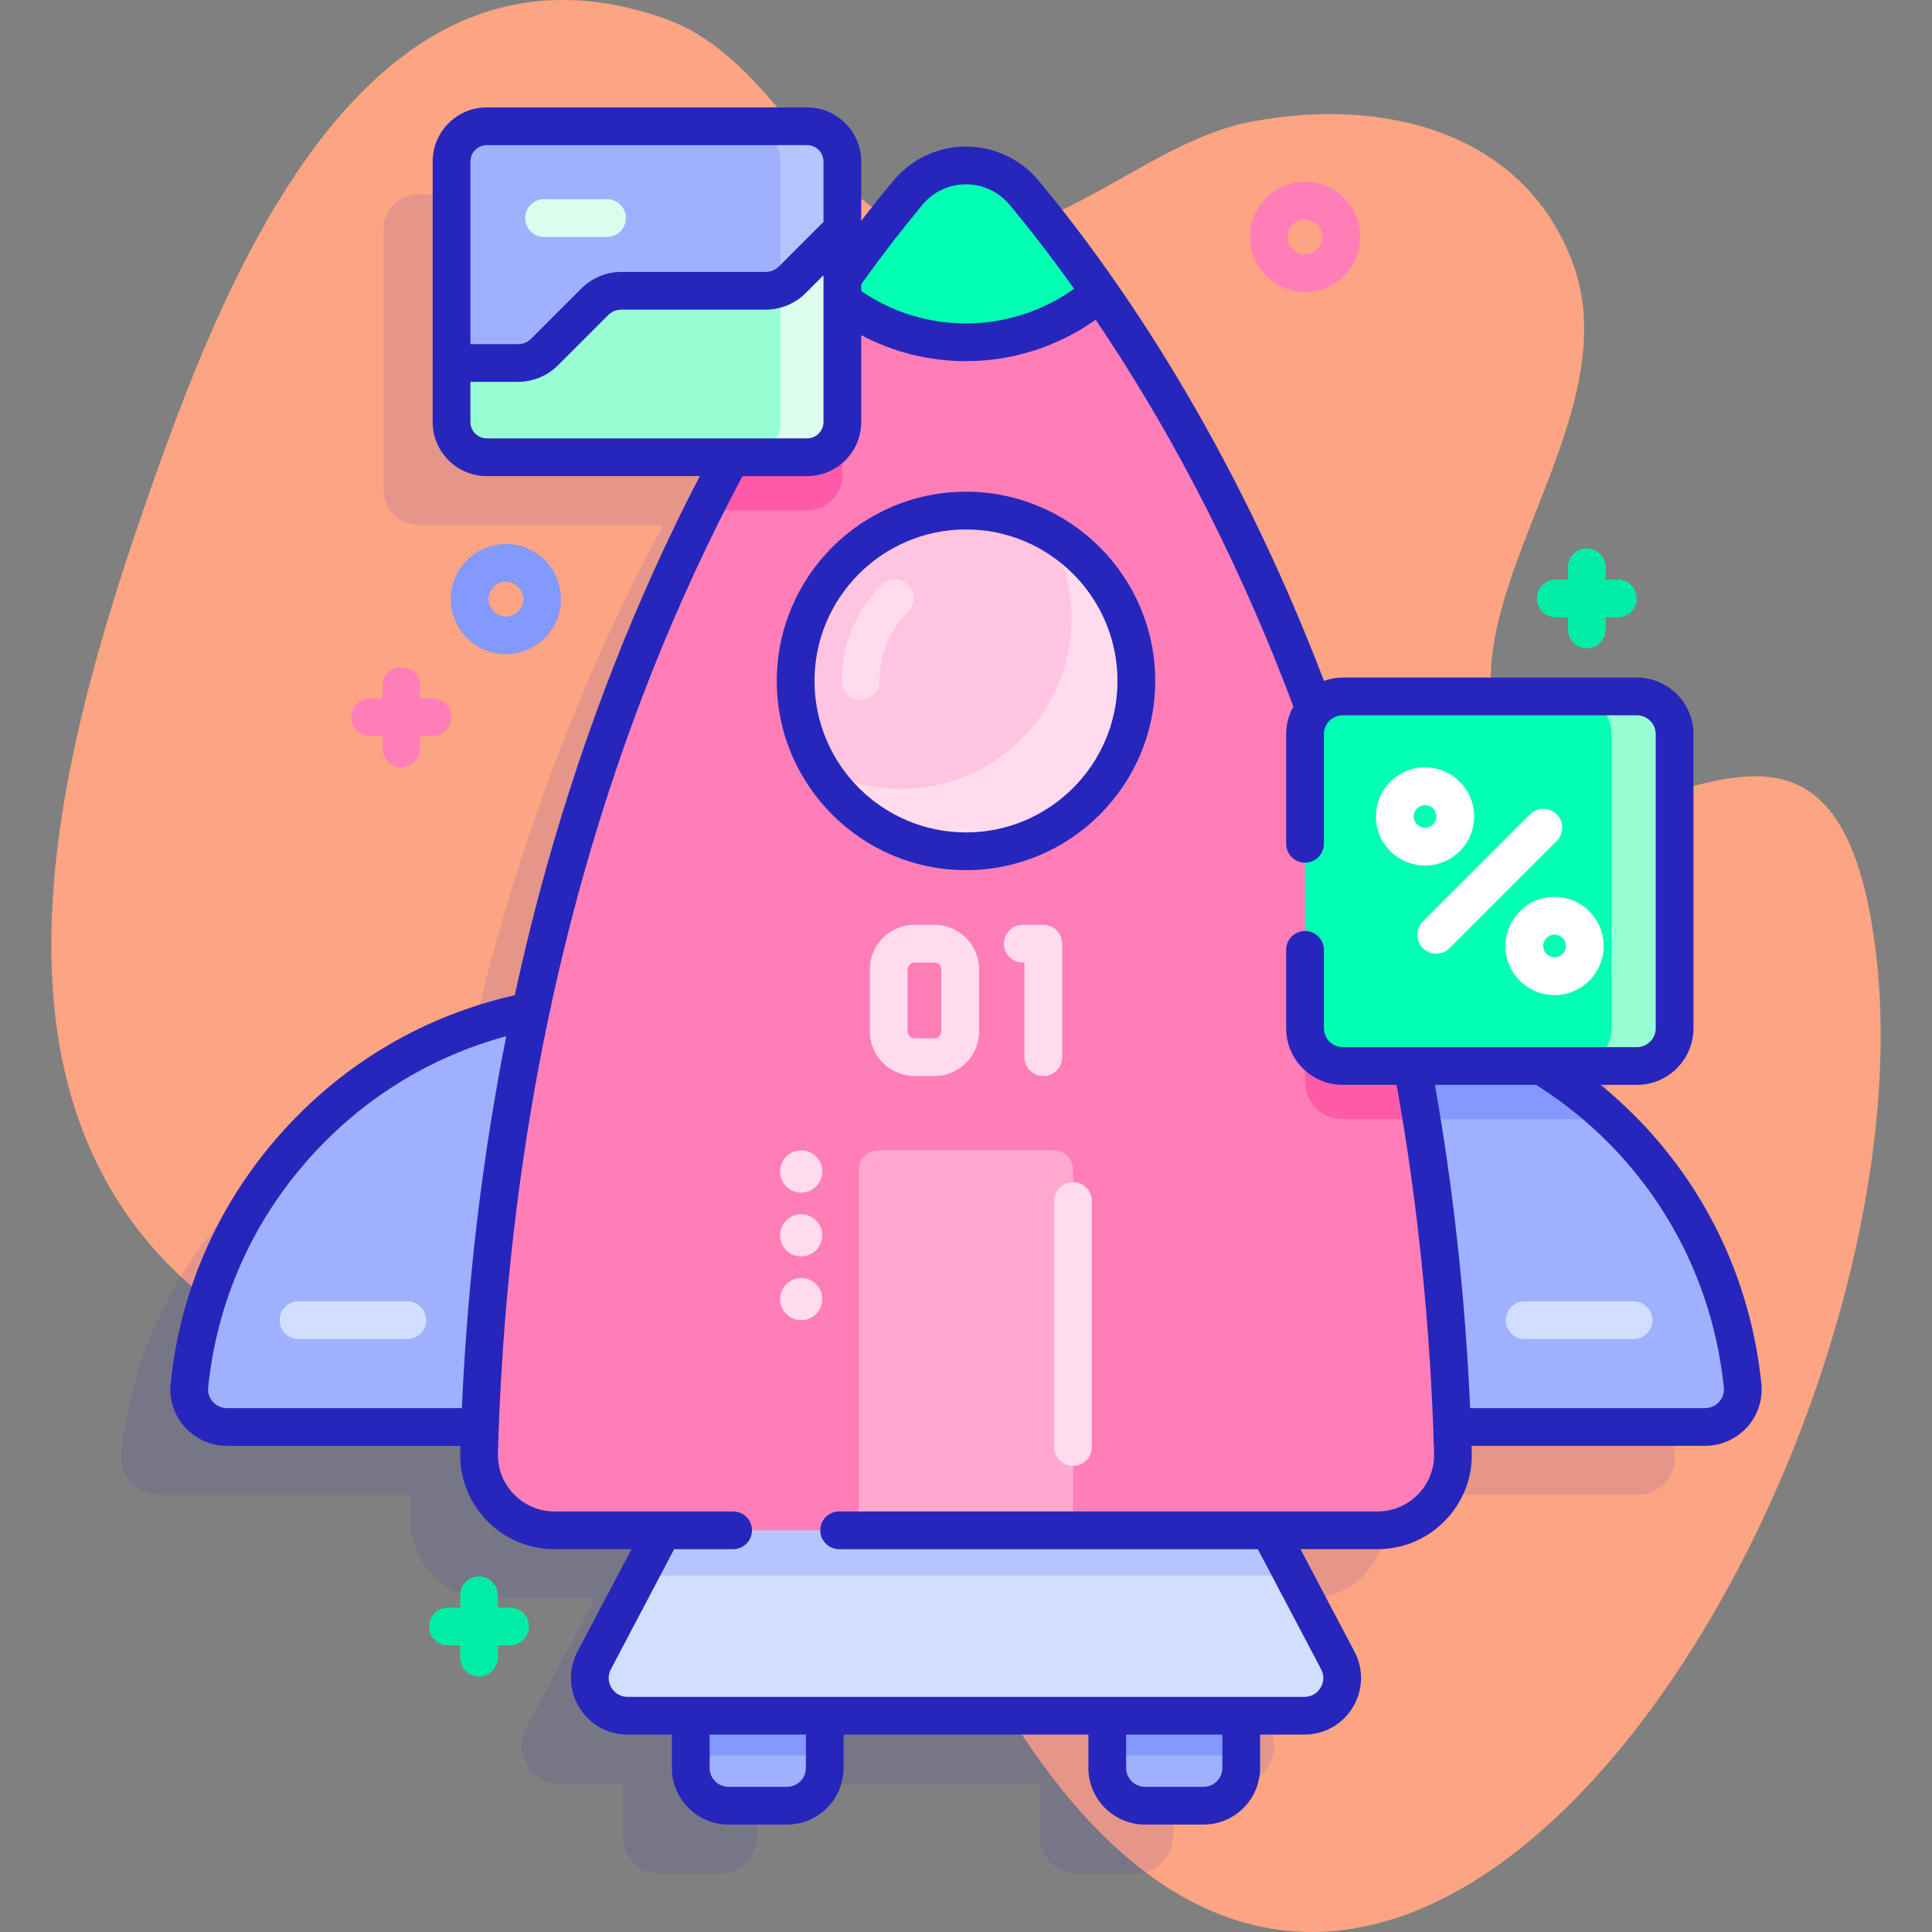
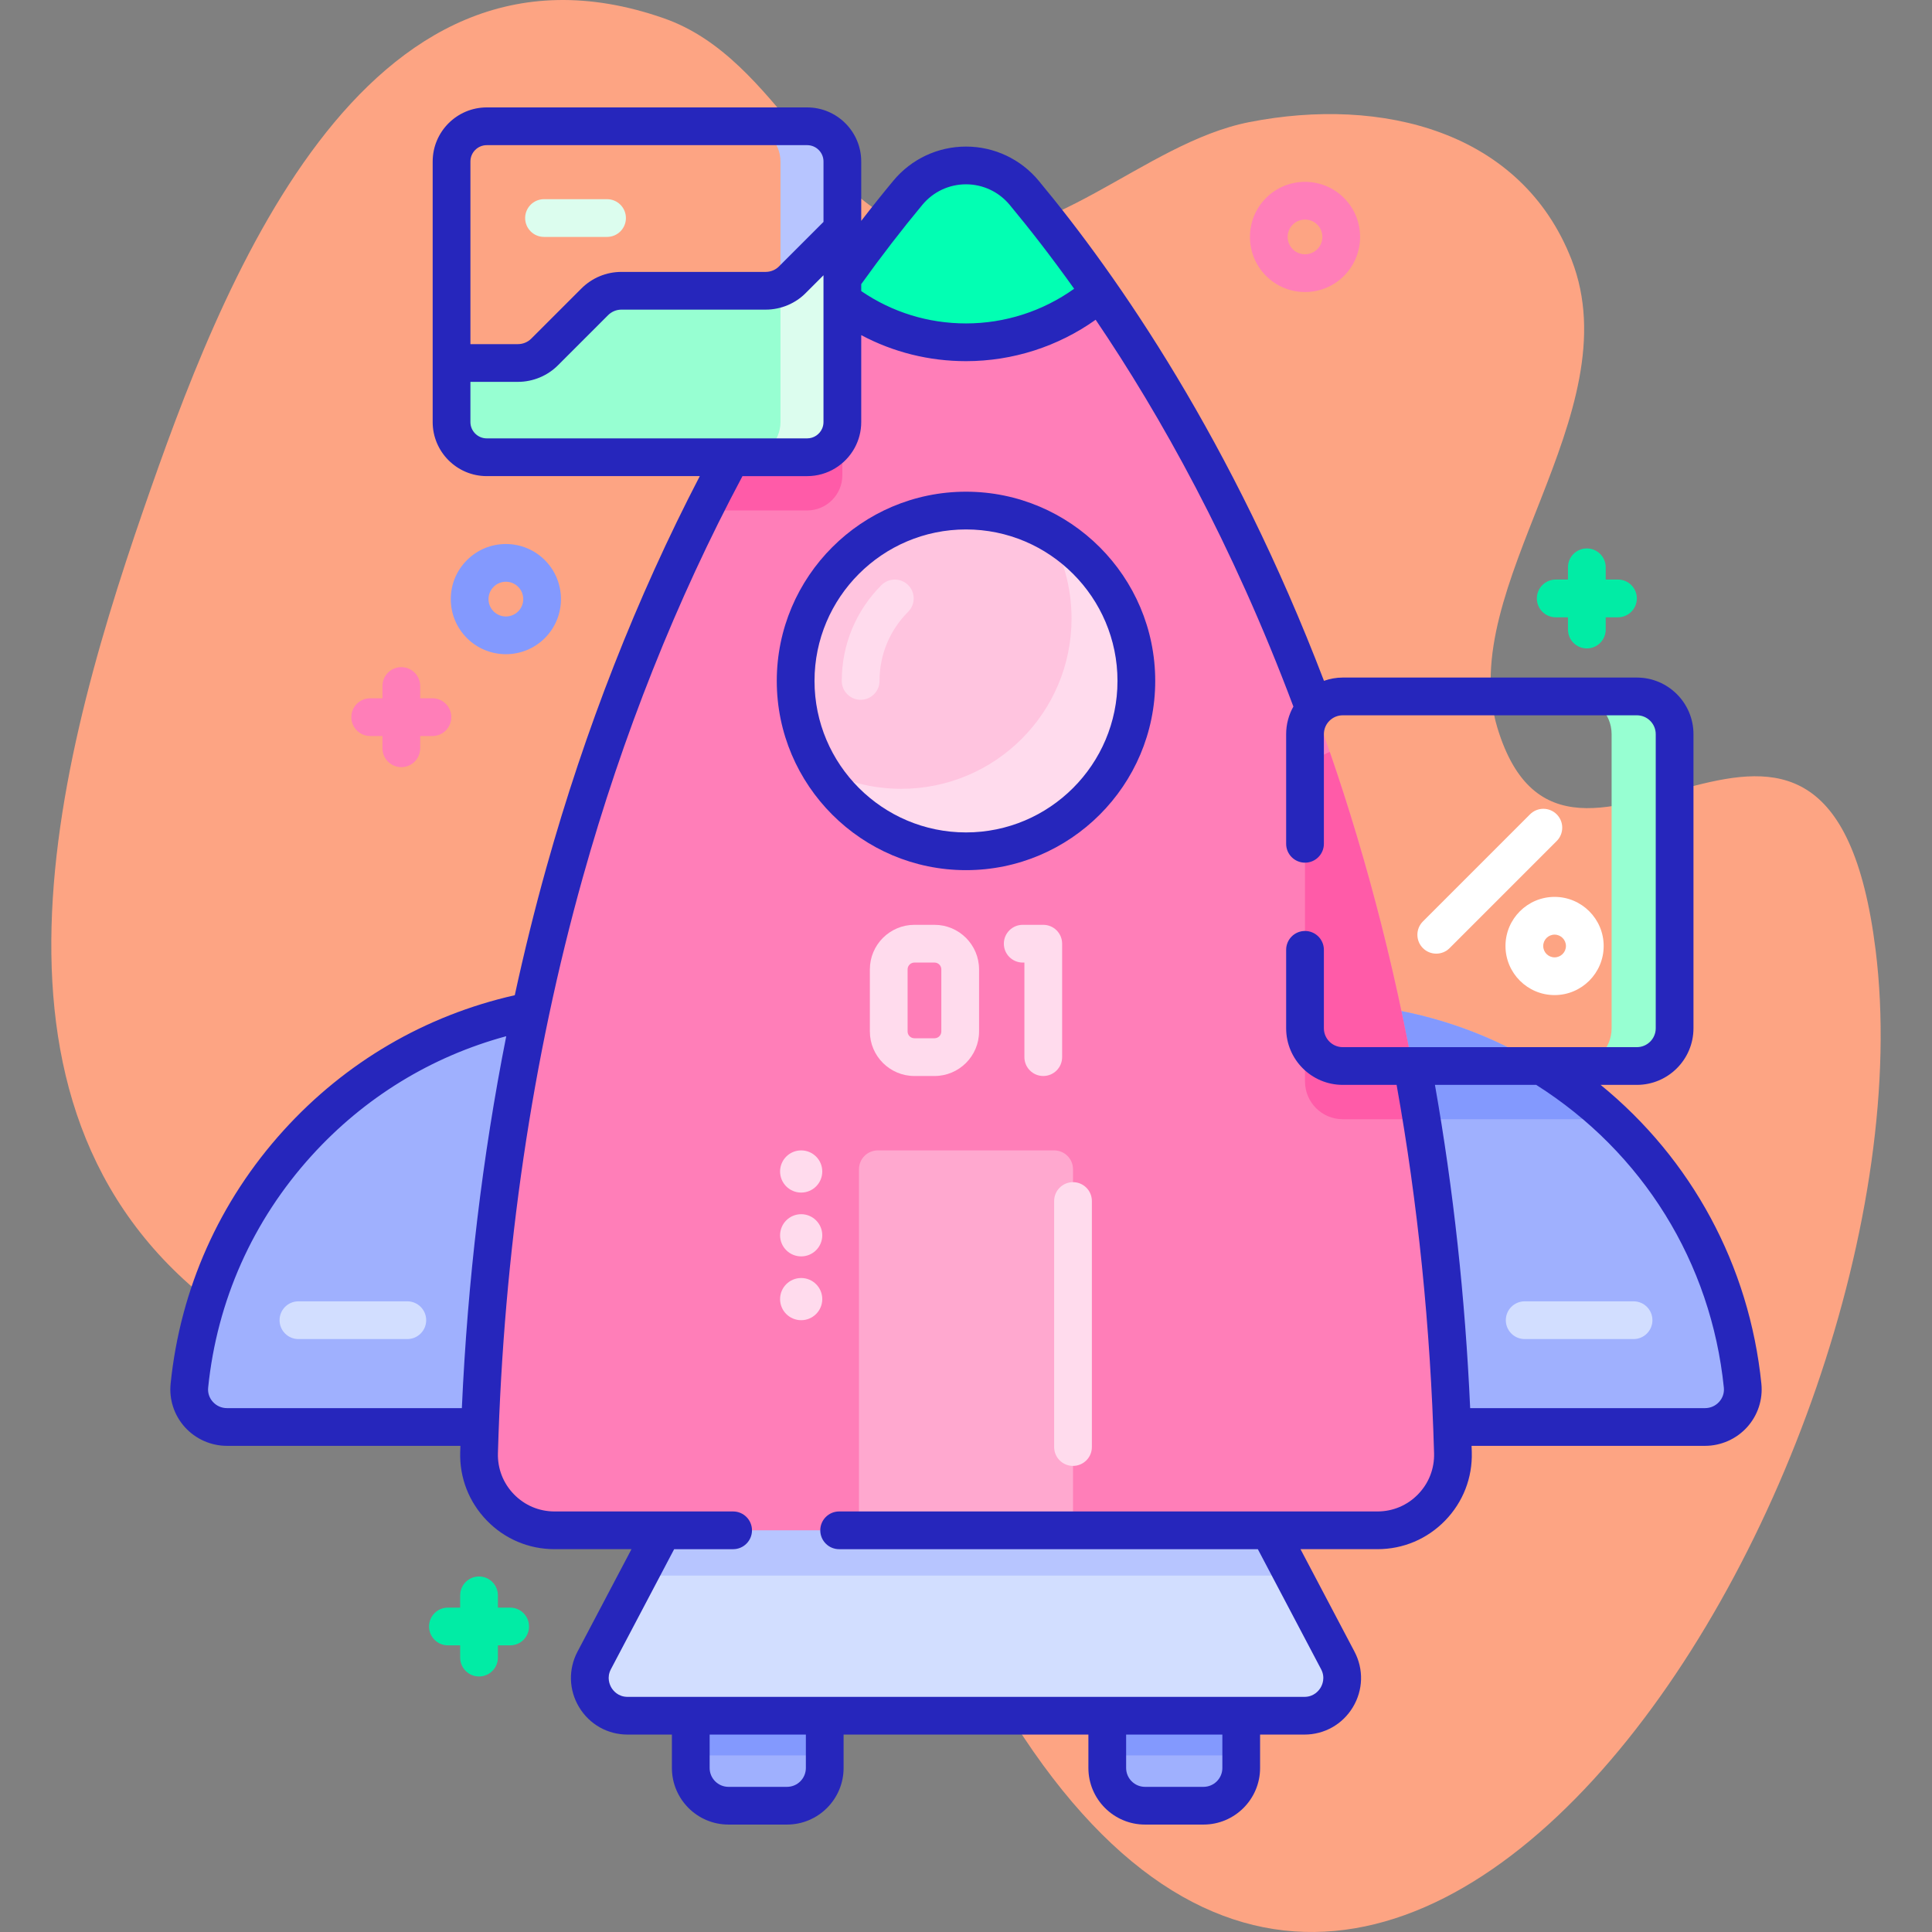
<svg xmlns="http://www.w3.org/2000/svg" id="Capa_1" enable-background="new 0 0 512 512" height="512" viewBox="0 0 512 512" width="512">
  <rect x="0" y="0" width="512" height="512" fill="#808080" stroke="none" />
  <linearGradient id="SVGID_1_" gradientUnits="userSpaceOnUse" x1="314.087" x2="262.666" y1="-27.045" y2="230.057">
    <stop offset="0" stop-color="#c7d3ff" />
    <stop offset=".593" stop-color="#e7d8f5" />
    <stop offset=".997" stop-color="#ffdbed" />
  </linearGradient>
  <path d="m38.145 134.71c19.974-57.707 57.562-157.818 137.712-129.893 31.204 10.872 41.003 52.164 72.37 57.311 29.626 4.861 54.704-24.255 82.89-29.776 35.014-6.859 72.067 2.317 85.37 36.48 15.916 40.874-30.997 86.737-19.655 124.062 18.708 61.564 87.863-40.471 100.229 58.88 17.304 139.025-136.801 386.519-240.619 182.998-52.643-103.199-107.815-30.825-189.876-82.161-77.922-48.747-53.805-144.567-28.421-217.901z" fill="#fda483" />
-   <path d="m443.81 385.233c-2.81-27.74-15.68-52.52-34.88-70.63-5.615-5.301-11.775-10.03-18.385-14.099h25.241c5.523 0 10-4.477 10-10v-77.944c0-5.523-4.477-10-10-10h-77.944c-2.981 0-5.65 1.312-7.482 3.382-24.823-67.124-56.592-112.354-76.952-136.859-8.02-9.653-22.798-9.653-30.817 0-5.154 6.203-11.04 13.738-17.357 22.616v-30.902c0-5.15-4.18-9.33-9.33-9.33h-84.91c-5.15 0-9.33 4.18-9.33 9.33v69.05c0 5.15 4.18 9.33 9.33 9.33h64.77c-20.139 37.227-40.267 85.996-53.148 146.774-48.193 9.494-85.379 49.632-90.427 99.279-.596 5.862 4.069 10.937 9.962 10.937h67.041c-.086 2.257-.169 4.517-.234 6.797-.32 11.268 8.725 20.586 19.998 20.586h28.681l-6.326 12.003-11.84 22.47c-3.5 6.66 1.32 14.66 8.85 14.66h16.742v13.85c0 5.523 4.477 10 10 10h15.5c5.523 0 10-4.477 10-10v-13.85h74.875v13.85c0 5.523 4.477 10 10 10h15.5c5.523 0 10-4.477 10-10v-13.85h16.742c7.53 0 12.35-8 8.85-14.66l-11.84-22.47-6.326-12.003h28.681c11.273 0 20.318-9.317 19.998-20.586-.065-2.281-.148-4.543-.234-6.801h67.042c5.889 0 10.559-5.07 9.959-10.93z" fill="#2626bc" opacity=".11" />
  <path d="m208.562 478.533h-15.5c-5.523 0-10-4.477-10-10v-30.954h35.5v30.954c0 5.523-4.477 10-10 10z" fill="#9fb0fe" />
  <path d="m183.062 437.579h35.5v27.621h-35.5z" fill="#8399fe" />
  <path d="m318.938 478.533h-15.5c-5.523 0-10-4.477-10-10v-30.954h35.5v30.954c0 5.523-4.477 10-10 10z" fill="#9fb0fe" />
  <path d="m293.438 437.579h35.5v27.621h-35.5z" fill="#8399fe" />
  <path d="m345.68 454.683h-179.36c-7.53 0-12.35-8-8.85-14.66l11.84-22.47 10.44-19.81h152.5l10.44 19.81 11.84 22.47c3.5 6.66-1.32 14.66-8.85 14.66z" fill="#d2deff" />
  <path d="m342.69 417.553h-173.38l10.44-19.81h152.5z" fill="#b7c5ff" />
  <path d="m451.85 378.163h-102.42v-112.35c30.01 0 57.28 11.7 77.5 30.79 19.2 18.11 32.07 42.89 34.88 70.63.6 5.86-4.07 10.93-9.96 10.93z" fill="#9fb0fe" />
  <path d="m426.93 296.603h-71.09c-2.44 0-4.67-.87-6.41-2.32v-28.47c30.01 0 57.28 11.7 77.5 30.79z" fill="#8399fe" />
  <path d="m50.189 367.23c5.792-56.964 53.891-101.416 112.384-101.416v112.354h-102.422c-5.893-.001-10.558-5.076-9.962-10.938z" fill="#9fb0fe" />
  <path d="m240.591 51.083c-36.202 43.573-108.481 152.678-113.634 333.881-.32 11.268 8.725 20.586 19.997 20.586h218.09c11.273 0 20.318-9.317 19.997-20.586-5.153-181.203-77.431-290.308-113.634-333.881-8.018-9.652-22.796-9.652-30.816 0z" fill="#ff7eb8" />
  <path d="m291.46 77.53c-9.51 8.21-21.9 13.18-35.46 13.18s-25.95-4.97-35.46-13.18c7.34-10.57 14.17-19.37 20.05-26.45 8.02-9.65 22.8-9.65 30.82 0 5.88 7.08 12.71 15.88 20.05 26.45z" fill="#02ffb3" />
  <path d="m376.75 296.603h-20.91c-5.52 0-10-4.48-10-10v-77.94c0-4.32 2.74-8 6.57-9.39 9.9 28.68 18.44 61.09 24.34 97.33z" fill="#ff5ba8" />
  <path d="m223.23 73.703v52.24c0 5.15-4.18 9.33-9.33 9.33h-27.48c12.52-25.02 25.37-45.5 36.81-61.57z" fill="#ff5ba8" />
  <path d="m284.359 405.143h-56.718v-95.277c0-2.761 2.239-5 5-5h46.718c2.761 0 5 2.239 5 5z" fill="#ffa8cf" />
-   <path d="m433.787 282.504h-77.944c-5.523 0-10-4.477-10-10v-77.944c0-5.523 4.477-10 10-10h77.944c5.523 0 10 4.477 10 10v77.944c0 5.523-4.477 10-10 10z" fill="#02ffb3" />
  <path d="m443.783 194.563v77.94c0 5.52-4.47 10-10 10h-16.69c5.53 0 10-4.48 10-10v-77.94c0-5.53-4.47-10-10-10h16.69c5.53 0 10 4.47 10 10z" fill="#97ffd2" />
-   <path d="m223.234 42.797v69.05c0 5.15-4.18 9.33-9.33 9.33h-84.91c-5.15 0-9.33-4.18-9.33-9.33v-69.05c0-5.15 4.18-9.33 9.33-9.33h84.91c5.15 0 9.33 4.18 9.33 9.33z" fill="#9fb0fe" />
  <path d="m160.875 62.786h-16.707c-2.762 0-5-2.239-5-5s2.238-5 5-5h16.707c2.762 0 5 2.239 5 5s-2.238 5-5 5z" fill="#dcfdee" />
  <path d="m223.234 42.797v69.05c0 5.15-4.18 9.33-9.33 9.33h-16.4c5.15 0 9.33-4.18 9.33-9.33v-69.05c0-5.15-4.18-9.33-9.33-9.33h16.4c5.15 0 9.33 4.18 9.33 9.33z" fill="#b7c5ff" />
  <path d="m223.234 60.877v50.97c0 5.15-4.18 9.33-9.33 9.33h-84.91c-5.15 0-9.33-4.18-9.33-9.33v-15.65h17.6c2.65 0 5.2-1.05 7.07-2.93l13.28-13.28c1.88-1.87 4.42-2.93 7.08-2.93h38.22c1.36 0 2.69-.28 3.92-.8 1.17-.5 2.24-1.21 3.15-2.13z" fill="#97ffd2" />
  <path d="m223.234 60.877v50.97c0 5.15-4.18 9.33-9.33 9.33h-16.4c5.15 0 9.33-4.18 9.33-9.33v-35.59c1.17-.5 2.24-1.21 3.15-2.13z" fill="#dcfdee" />
  <g fill="#ffdbed">
    <path d="m279.359 383.48v-65.195c0-2.762 2.239-5 5-5s5 2.238 5 5v65.195c0 2.762-2.239 5-5 5s-5-2.239-5-5z" />
    <circle cx="212.32" cy="344.276" r="5.59" />
    <circle cx="212.32" cy="327.366" r="5.59" />
    <circle cx="212.32" cy="310.456" r="5.59" />
  </g>
  <circle cx="256" cy="180.453" fill="#ffc4df" r="45.147" />
  <path d="m301.15 180.453c0 24.93-20.22 45.15-45.15 45.15-16.5 0-30.94-8.86-38.81-22.08 6.42 3.52 13.8 5.52 21.64 5.52 24.93 0 45.14-20.21 45.14-45.14 0-8.44-2.31-16.33-6.33-23.09 14.01 7.67 23.51 22.55 23.51 39.64z" fill="#ffdbed" />
-   <path d="m134.066 173.369c-3.739 0-7.479-1.423-10.325-4.27-2.759-2.758-4.278-6.425-4.278-10.326s1.52-7.568 4.278-10.326 6.425-4.277 10.325-4.277 7.567 1.519 10.326 4.278c5.693 5.693 5.693 14.957-.001 20.651-2.846 2.847-6.585 4.27-10.325 4.27zm0-19.199c-1.229 0-2.385.479-3.254 1.348-.87.87-1.35 2.026-1.35 3.255s.479 2.385 1.349 3.254c1.796 1.795 4.716 1.796 6.51 0 1.794-1.794 1.794-4.714 0-6.509-.87-.869-2.025-1.348-3.255-1.348z" fill="#8399fe" />
+   <path d="m134.066 173.369c-3.739 0-7.479-1.423-10.325-4.27-2.759-2.758-4.278-6.425-4.278-10.326s1.52-7.568 4.278-10.326 6.425-4.277 10.325-4.277 7.567 1.519 10.326 4.278c5.693 5.693 5.693 14.957-.001 20.651-2.846 2.847-6.585 4.27-10.325 4.27m0-19.199c-1.229 0-2.385.479-3.254 1.348-.87.87-1.35 2.026-1.35 3.255s.479 2.385 1.349 3.254c1.796 1.795 4.716 1.796 6.51 0 1.794-1.794 1.794-4.714 0-6.509-.87-.869-2.025-1.348-3.255-1.348z" fill="#8399fe" />
  <path d="m345.843 77.389c-3.9 0-7.567-1.519-10.326-4.278-5.693-5.693-5.693-14.957.001-20.651 5.693-5.693 14.957-5.693 20.65 0 5.694 5.694 5.694 14.958 0 20.651h.001c-.001 0-.001 0-.001 0-2.758 2.759-6.425 4.278-10.325 4.278zm0-19.203c-1.179 0-2.357.449-3.255 1.346-1.794 1.794-1.794 4.714 0 6.509.87.87 2.025 1.349 3.255 1.349s2.385-.479 3.254-1.348h.001c1.794-1.794 1.794-4.714 0-6.509-.898-.899-2.077-1.347-3.255-1.347z" fill="#ff7eb8" />
  <path d="m428.779 153.589h-3.25v-3.25c0-2.761-2.238-5-5-5s-5 2.239-5 5v3.25h-3.25c-2.762 0-5 2.239-5 5s2.238 5 5 5h3.25v3.25c0 2.761 2.238 5 5 5s5-2.239 5-5v-3.25h3.25c2.762 0 5-2.239 5-5s-2.238-5-5-5z" fill="#01eca5" />
  <path d="m114.605 185.051h-3.25v-3.25c0-2.761-2.238-5-5-5s-5 2.239-5 5v3.25h-3.25c-2.762 0-5 2.239-5 5s2.238 5 5 5h3.25v3.25c0 2.761 2.238 5 5 5s5-2.239 5-5v-3.25h3.25c2.762 0 5-2.239 5-5s-2.238-5-5-5z" fill="#ff7eb8" />
  <path d="m135.199 426.035h-3.25v-3.25c0-2.761-2.238-5-5-5s-5 2.239-5 5v3.25h-3.25c-2.762 0-5 2.239-5 5s2.238 5 5 5h3.25v3.25c0 2.761 2.238 5 5 5s5-2.239 5-5v-3.25h3.25c2.762 0 5-2.239 5-5s-2.238-5-5-5z" fill="#01eca5" />
  <path d="m432.911 354.866h-28.854c-2.762 0-5-2.239-5-5s2.238-5 5-5h28.854c2.762 0 5 2.239 5 5s-2.238 5-5 5z" fill="#d2deff" />
  <path d="m107.943 354.866h-28.854c-2.762 0-5-2.239-5-5s2.238-5 5-5h28.854c2.762 0 5 2.239 5 5s-2.238 5-5 5z" fill="#d2deff" />
-   <path d="m377.65 229.378c-7.174 0-13.011-5.836-13.011-13.011s5.837-13.011 13.011-13.011 13.011 5.836 13.011 13.011-5.837 13.011-13.011 13.011zm0-16.021c-1.66 0-3.011 1.351-3.011 3.011s1.351 3.011 3.011 3.011 3.011-1.351 3.011-3.011-1.35-3.011-3.011-3.011z" fill="#fff" />
  <path d="m411.979 263.708c-7.174 0-13.011-5.836-13.011-13.011s5.837-13.011 13.011-13.011 13.011 5.836 13.011 13.011-5.837 13.011-13.011 13.011zm0-16.021c-1.66 0-3.011 1.351-3.011 3.011s1.351 3.011 3.011 3.011 3.011-1.351 3.011-3.011-1.35-3.011-3.011-3.011z" fill="#fff" />
  <path d="m380.622 252.726c-1.279 0-2.56-.488-3.535-1.464-1.953-1.953-1.953-5.119 0-7.071l28.386-28.386c1.951-1.952 5.119-1.952 7.07 0 1.953 1.953 1.953 5.119 0 7.071l-28.386 28.386c-.975.975-2.256 1.464-3.535 1.464z" fill="#fff" />
  <path d="m247.659 285.151h-5.332c-6.508 0-11.803-5.294-11.803-11.802v-16.457c0-6.508 5.295-11.803 11.803-11.803h5.332c6.508 0 11.802 5.295 11.802 11.803v16.457c0 6.507-5.294 11.802-11.802 11.802zm-5.332-30.062c-.994 0-1.803.809-1.803 1.803v16.457c0 .994.809 1.802 1.803 1.802h5.332c.993 0 1.802-.809 1.802-1.802v-16.457c0-.994-.809-1.803-1.802-1.803z" fill="#ffdbed" />
  <path d="m276.476 285.151c-2.762 0-5-2.239-5-5v-25.062h-.444c-2.762 0-5-2.239-5-5s2.238-5 5-5h5.444c2.762 0 5 2.239 5 5v30.062c0 2.761-2.239 5-5 5z" fill="#ffdbed" />
  <path d="m466.785 366.724c-3.191-31.386-18.495-59.55-42.604-79.22h9.606c8.271 0 15-6.729 15-15v-77.944c0-8.271-6.729-15-15-15h-77.944c-1.747 0-3.417.315-4.977.867-24.287-63.474-54.412-107.024-75.612-132.539-4.775-5.748-11.793-9.044-19.254-9.044s-14.479 3.297-19.254 9.044c-2.844 3.423-5.687 6.982-8.511 10.649v-15.739c0-7.902-6.429-14.331-14.331-14.331h-84.907c-7.902 0-14.331 6.429-14.331 14.331v53.38c0 .007-.002.013-.002.019v15.65c0 7.902 6.429 14.33 14.33 14.33h56.459c-16.716 32.181-30.377 67.022-40.643 103.689-3.112 11.115-5.898 22.419-8.388 33.88-23.676 5.352-44.825 17.691-61.261 35.818-17.034 18.787-27.389 42.01-29.946 67.159-.425 4.173.951 8.359 3.774 11.484 2.847 3.152 6.915 4.959 11.161 4.959h61.868c-.017.552-.043 1.102-.059 1.655-.193 6.815 2.317 13.261 7.069 18.15 4.749 4.886 11.116 7.577 17.927 7.577h20.397l-14.302 27.144c-2.472 4.69-2.312 10.201.428 14.741s7.541 7.25 12.844 7.25h11.74v8.848c0 8.271 6.729 15 15 15h15.5c8.271 0 15-6.729 15-15v-8.848h64.875v8.848c0 8.271 6.729 15 15 15h15.5c8.271 0 15-6.729 15-15v-8.848h11.74c5.303 0 10.104-2.71 12.844-7.25s2.899-10.051.428-14.741l-14.302-27.144h20.397c6.811 0 13.178-2.691 17.927-7.577 4.752-4.89 7.263-11.335 7.069-18.15-.016-.552-.038-1.103-.055-1.655h61.863c4.246 0 8.314-1.808 11.161-4.959 2.825-3.124 4.201-7.31 3.776-11.483zm-222.347-312.445c2.87-3.454 7.084-5.435 11.563-5.435s8.692 1.981 11.563 5.435c5.22 6.282 10.996 13.69 17.095 22.245-8.323 5.95-18.341 9.187-28.657 9.187-9.999 0-19.567-2.963-27.765-8.568v-1.842c5.303-7.394 10.753-14.467 16.201-21.022zm-26.205 57.568c0 .597-.121 1.166-.341 1.684-.659 1.552-2.199 2.643-3.988 2.643h-84.907c-2.388 0-4.331-1.943-4.331-4.331v-10.646h12.598c3.962 0 7.831-1.605 10.605-4.395l13.271-13.271c.956-.951 2.218-1.475 3.553-1.475h38.221c2.018 0 3.991-.402 5.885-1.202 1.799-.769 3.395-1.85 4.72-3.192l4.715-4.714v38.899zm-89.236-73.38h84.907c2.388 0 4.331 1.943 4.331 4.331v16.006l-11.81 11.809c-.432.438-.955.79-1.538 1.039-.637.269-1.301.405-1.974.405h-38.221c-3.996 0-7.763 1.558-10.614 4.395l-13.29 13.289c-.921.926-2.206 1.457-3.525 1.457h-12.598v-48.4c.001-2.388 1.944-4.331 4.332-4.331zm-68.847 334.7c-1.443 0-2.772-.591-3.741-1.663-.944-1.045-1.387-2.383-1.245-3.769 2.339-23.01 11.815-44.261 27.405-61.455 14.002-15.443 31.737-26.294 51.591-31.674-6.302 31.774-10.242 64.745-11.764 98.56h-62.246zm153.413 95.366c0 2.757-2.243 5-5 5h-15.5c-2.757 0-5-2.243-5-5v-8.848h25.5zm110.375 0c0 2.757-2.243 5-5 5h-15.5c-2.757 0-5-2.243-5-5v-8.848h25.5zm51.863-72.53c-2.85 2.932-6.67 4.547-10.756 4.547h-142.662c-2.762 0-5 2.239-5 5s2.238 5 5 5h110.961l16.758 31.805c1.188 2.254.296 4.187-.143 4.914s-1.733 2.417-4.281 2.417h-179.356c-2.548 0-3.843-1.69-4.281-2.417s-1.33-2.66-.143-4.914l16.758-31.805h15.627c2.762 0 5-2.239 5-5s-2.238-5-5-5h-47.328c-4.086 0-7.906-1.615-10.756-4.547-2.854-2.936-4.36-6.805-4.244-10.896 1.518-53.35 9.082-104.673 22.484-152.543 10.574-37.768 24.814-73.541 42.323-106.386h17.142c5.433 0 10.169-3.039 12.598-7.507 1.105-2.031 1.733-4.356 1.733-6.826v-23.033c8.506 4.525 17.964 6.898 27.765 6.898 12.363 0 24.369-3.867 34.36-10.975 17.138 25.297 36.165 59.248 52.4 102.509-1.217 2.167-1.918 4.66-1.918 7.316v29.056c0 2.761 2.238 5 5 5s5-2.239 5-5v-29.056c0-2.757 2.243-5 5-5h77.944c2.757 0 5 2.243 5 5v77.944c0 2.757-2.243 5-5 5h-77.944c-2.757 0-5-2.243-5-5v-20.788c0-2.761-2.238-5-5-5s-5 2.239-5 5v20.788c0 8.271 6.729 15 15 15h14.272c5.636 31.39 8.981 64.208 9.93 97.602.117 4.092-1.39 7.961-4.243 10.897zm79.79-24.499c-.969 1.072-2.298 1.663-3.741 1.663h-62.242c-1.317-29.247-4.448-57.99-9.334-85.663h26.838c28.238 17.881 46.356 47.099 49.725 80.232.141 1.385-.302 2.723-1.246 3.768z" fill="#2626bc" />
  <path d="m256 130.306c-27.65 0-50.146 22.496-50.146 50.147s22.496 50.146 50.146 50.146 50.146-22.496 50.146-50.146c0-27.651-22.496-50.147-50.146-50.147zm0 90.294c-22.137 0-40.146-18.01-40.146-40.146 0-22.137 18.01-40.147 40.146-40.147s40.146 18.01 40.146 40.147c0 22.136-18.009 40.146-40.146 40.146z" fill="#2626bc" />
  <path d="m228.08 185.453c-2.762 0-5-2.239-5-5 0-9.594 3.736-18.615 10.52-25.399 1.953-1.953 5.118-1.953 7.071 0s1.953 5.118.001 7.071c-4.896 4.896-7.592 11.405-7.592 18.329 0 2.76-2.238 4.999-5 4.999z" fill="#ffdbed" />
</svg>